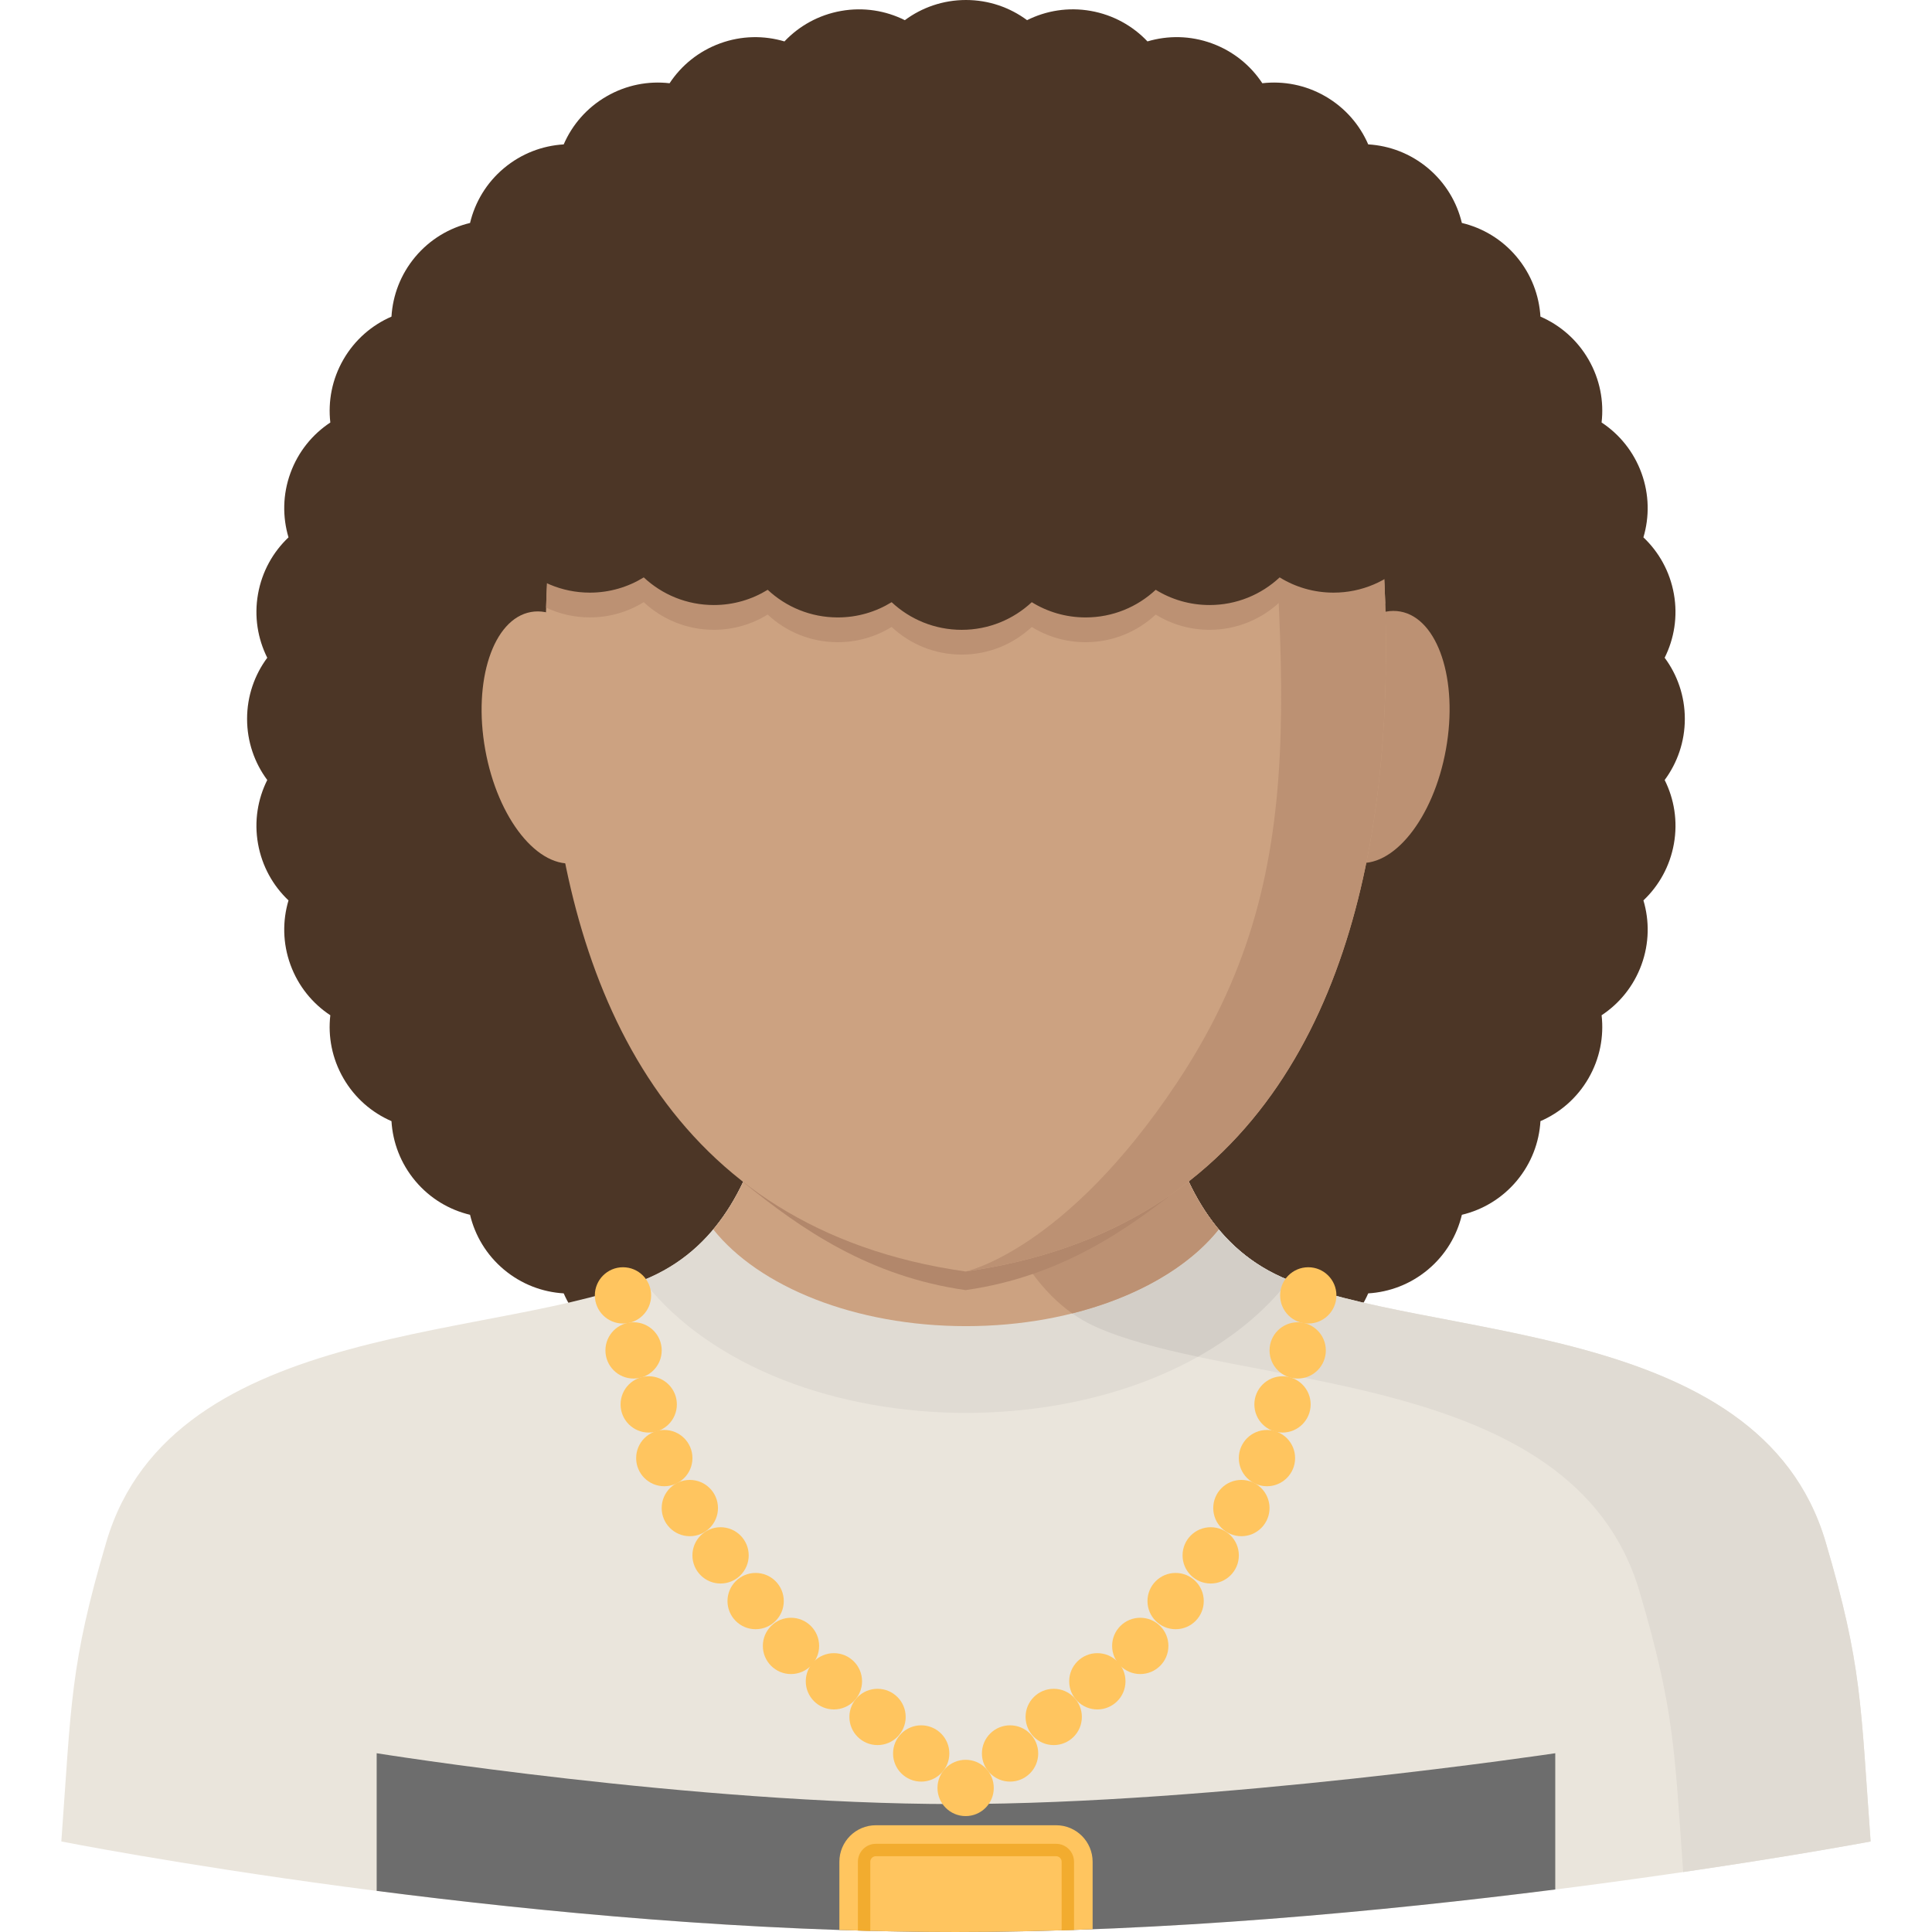
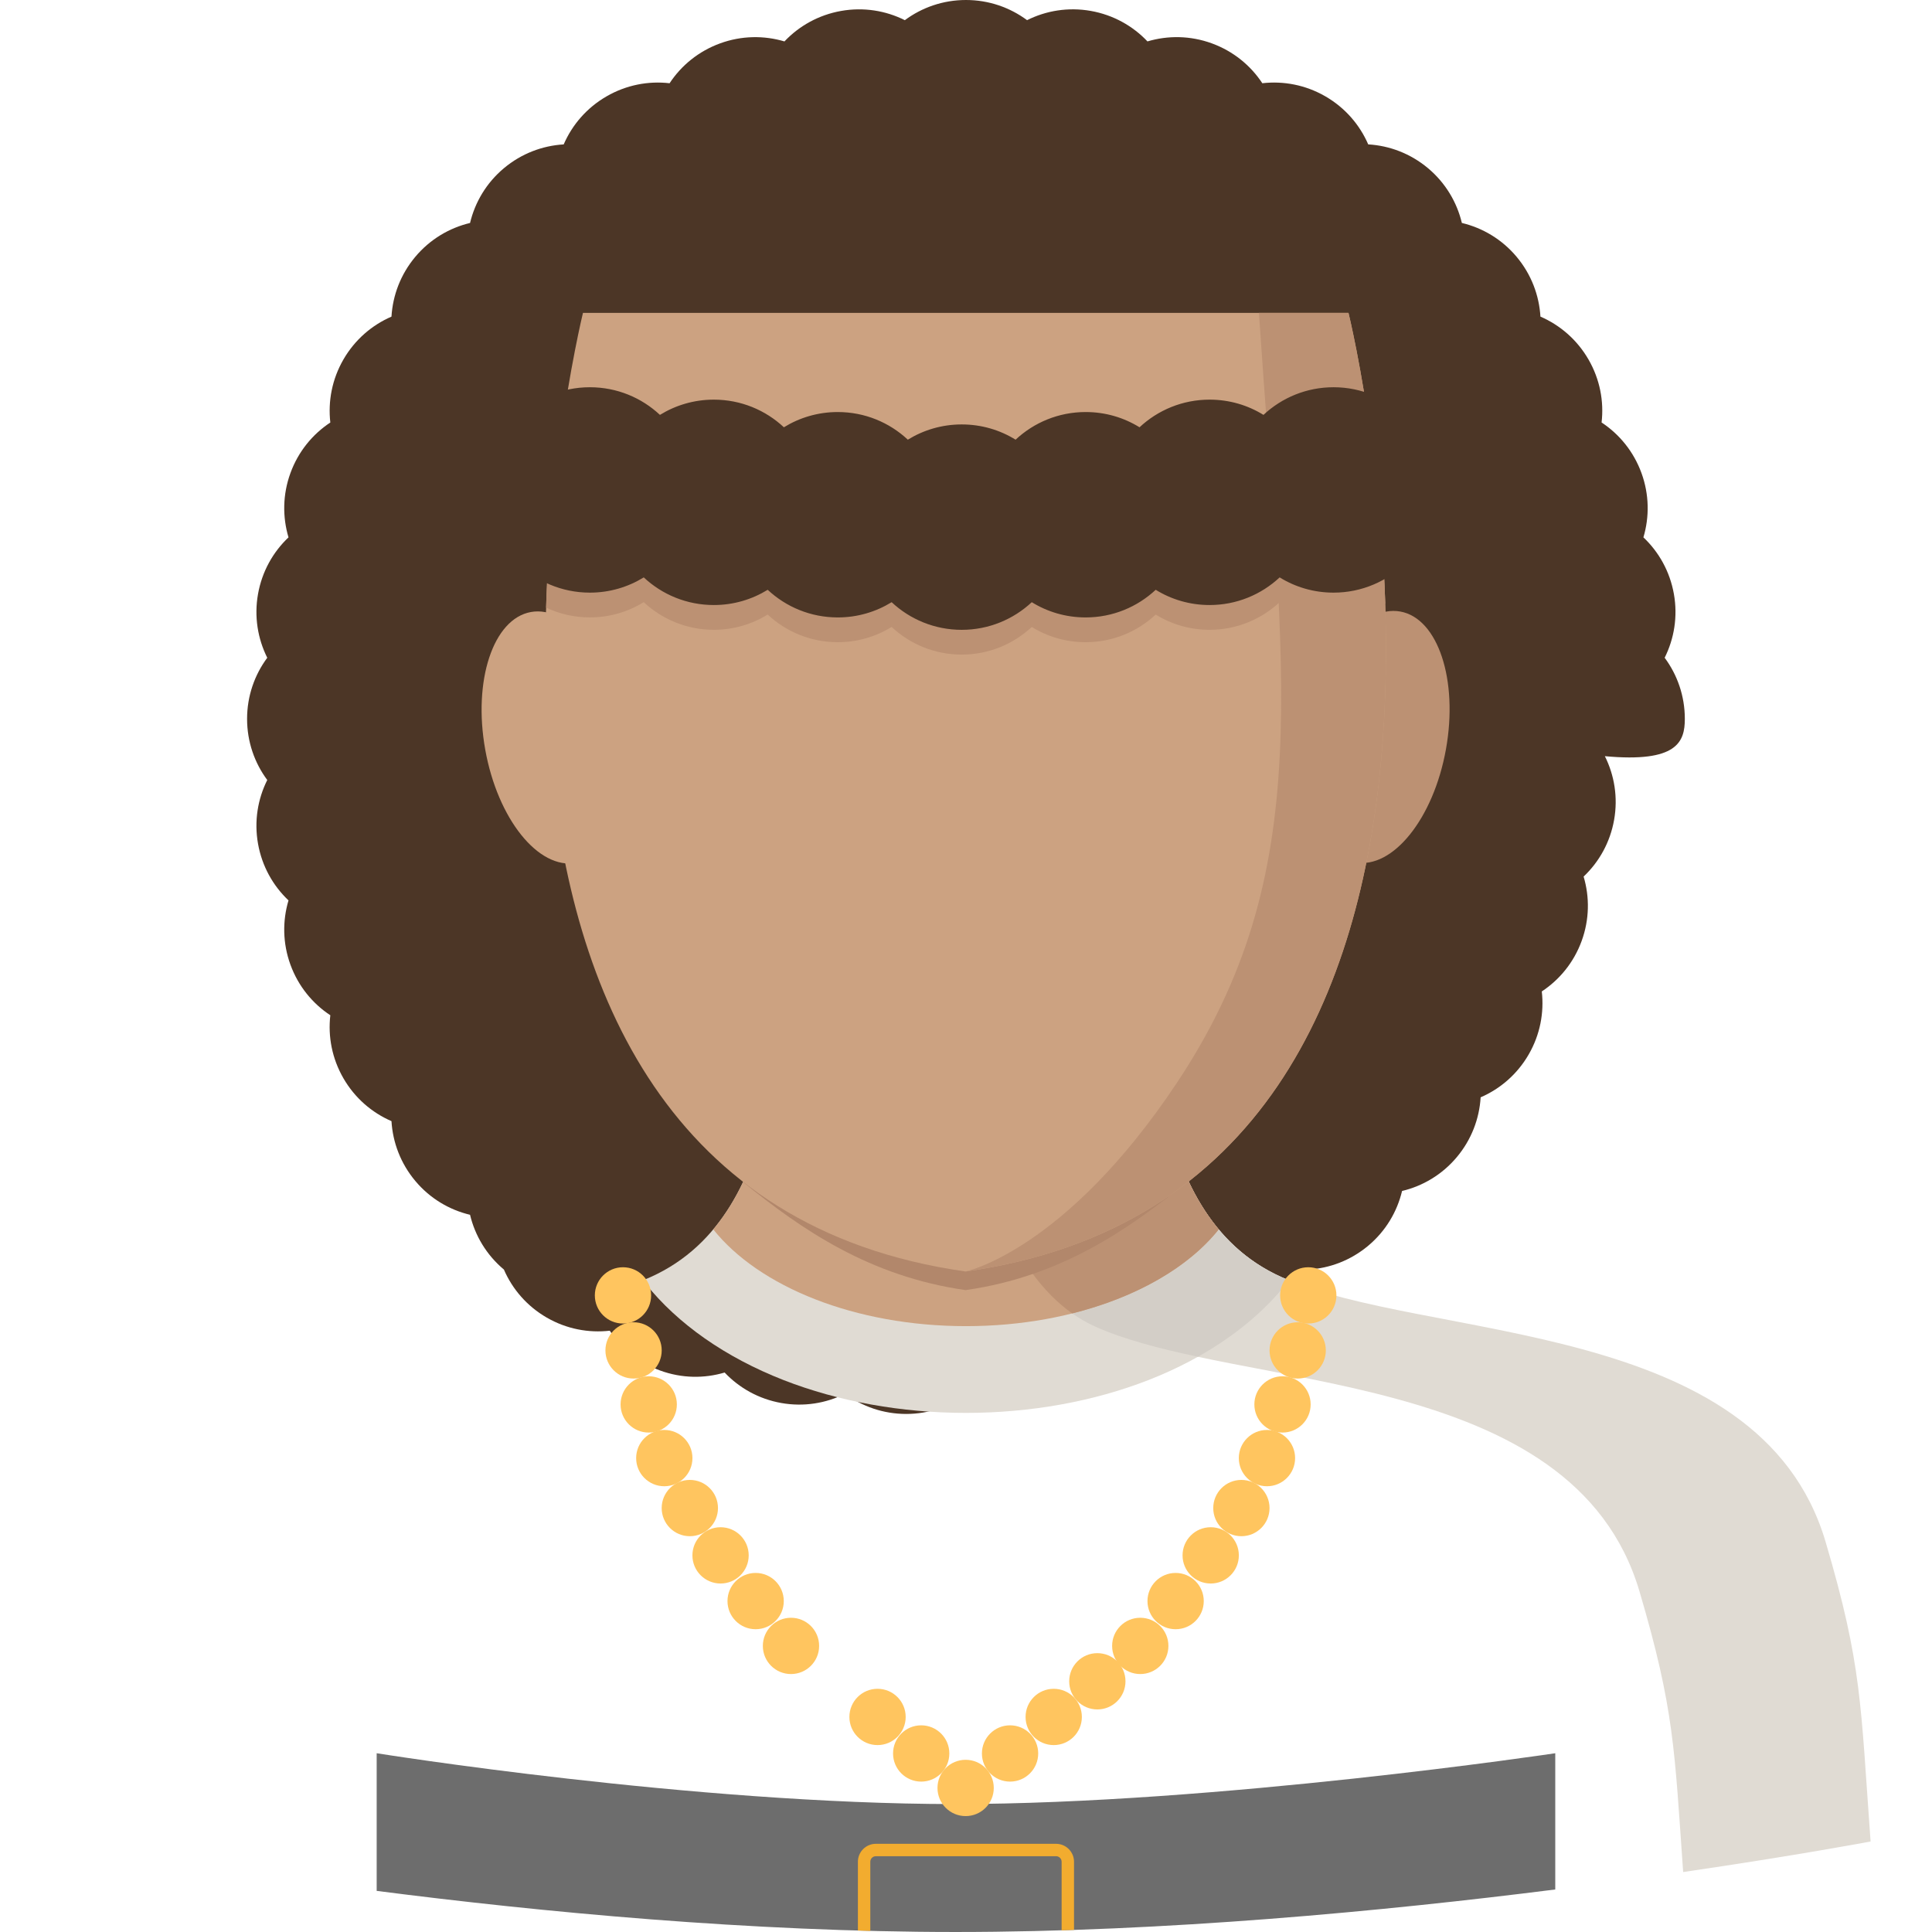
<svg xmlns="http://www.w3.org/2000/svg" version="1.1" id="Layer_1" x="0px" y="0px" viewBox="0 0 324.08 324.08" style="enable-background:new 0 0 324.08 324.08;" xml:space="preserve">
  <g>
    <g>
-       <path style="fill:#4C3626;" d="M282.619,120.585c0-3.839-1.259-7.391-3.384-10.252c1.596-3.193,2.22-6.902,1.551-10.685    s-2.524-7.059-5.115-9.51c1.017-3.417,0.989-7.183-0.326-10.792c-1.315-3.608-3.71-6.514-6.689-8.476    c0.41-3.547-0.275-7.245-2.198-10.572c-1.922-3.327-4.783-5.767-8.06-7.189c-0.214-3.563-1.529-7.088-3.996-10.033    c-2.467-2.945-5.716-4.851-9.184-5.677c-0.826-3.468-2.737-6.717-5.677-9.184c-2.945-2.467-6.469-3.783-10.033-3.996    c-1.416-3.271-3.861-6.138-7.189-8.06c-3.327-1.922-7.026-2.602-10.572-2.198c-1.967-2.979-4.867-5.373-8.476-6.689    c-3.608-1.315-7.374-1.343-10.792-0.326c-2.451-2.591-5.727-4.446-9.51-5.115c-3.783-0.669-7.492-0.045-10.685,1.551    C169.419,1.259,165.873,0,162.034,0s-7.391,1.259-10.252,3.384c-3.193-1.596-6.902-2.22-10.685-1.551s-7.059,2.524-9.51,5.115    c-3.417-1.017-7.183-0.989-10.792,0.326s-6.514,3.71-8.476,6.689c-3.547-0.41-7.245,0.275-10.572,2.198    c-3.327,1.922-5.767,4.783-7.189,8.06c-3.563,0.214-7.088,1.529-10.033,3.996s-4.851,5.716-5.677,9.184    c-3.468,0.826-6.717,2.737-9.184,5.677c-2.467,2.945-3.783,6.469-3.996,10.033c-3.271,1.416-6.138,3.861-8.06,7.189    c-1.922,3.327-2.602,7.026-2.198,10.572c-2.979,1.967-5.373,4.867-6.689,8.476c-1.315,3.608-1.343,7.374-0.326,10.792    c-2.591,2.451-4.446,5.727-5.115,9.51c-0.669,3.783-0.045,7.492,1.551,10.685c-2.125,2.867-3.384,6.413-3.384,10.252    s1.259,7.391,3.384,10.252c-1.596,3.193-2.22,6.902-1.551,10.685c0.669,3.783,2.524,7.059,5.115,9.51    c-1.017,3.417-0.989,7.183,0.326,10.792c1.315,3.608,3.71,6.514,6.689,8.476c-0.41,3.547,0.275,7.245,2.198,10.572    c1.922,3.327,4.783,5.767,8.06,7.189c0.214,3.563,1.529,7.088,3.996,10.033s5.716,4.851,9.184,5.677    c0.826,3.468,2.737,6.717,5.677,9.184c2.945,2.467,6.469,3.783,10.033,3.996c1.416,3.271,3.861,6.138,7.189,8.06    c3.327,1.922,7.026,2.602,10.572,2.198c1.967,2.979,4.867,5.373,8.476,6.689c3.608,1.315,7.374,1.343,10.792,0.326    c2.451,2.591,5.727,4.446,9.51,5.115s7.492,0.045,10.685-1.551c2.867,2.125,6.413,3.384,10.252,3.384s7.391-1.259,10.252-3.384    c3.193,1.596,6.902,2.22,10.685,1.551s7.059-2.524,9.51-5.115c3.417,1.017,7.183,0.989,10.792-0.326s6.514-3.71,8.476-6.689    c3.547,0.41,7.245-0.275,10.572-2.198c3.327-1.922,5.767-4.783,7.189-8.06c3.563-0.214,7.088-1.529,10.033-3.996    s4.851-5.716,5.677-9.184c3.468-0.826,6.717-2.737,9.184-5.677c2.467-2.945,3.783-6.469,3.996-10.033    c3.271-1.416,6.138-3.861,8.06-7.189c1.922-3.327,2.602-7.026,2.198-10.572c2.979-1.967,5.373-4.867,6.689-8.476    c1.315-3.608,1.343-7.374,0.326-10.792c2.591-2.451,4.446-5.727,5.115-9.51c0.669-3.783,0.045-7.492-1.551-10.685    C281.36,127.97,282.619,124.424,282.619,120.585z" />
-       <path style="fill:#EAE5DC;" d="M306.231,258.633c-11.151-37.754-67.121-33.566-91.279-44.408    c-24.157-10.842-20.386-47.219-23.449-53.548h-58.932c-3.058,6.329,0.714,42.711-23.449,53.548    c-24.157,10.842-80.133,6.655-91.279,44.408c-6.149,20.824-5.857,27.193-7.554,50.26c0,0,76.8,15.187,150.014,15.187    s153.488-15.187,153.488-15.187C312.087,285.819,312.38,279.457,306.231,258.633z" />
+       <path style="fill:#4C3626;" d="M282.619,120.585c0-3.839-1.259-7.391-3.384-10.252c1.596-3.193,2.22-6.902,1.551-10.685    s-2.524-7.059-5.115-9.51c1.017-3.417,0.989-7.183-0.326-10.792c-1.315-3.608-3.71-6.514-6.689-8.476    c0.41-3.547-0.275-7.245-2.198-10.572c-1.922-3.327-4.783-5.767-8.06-7.189c-0.214-3.563-1.529-7.088-3.996-10.033    c-2.467-2.945-5.716-4.851-9.184-5.677c-0.826-3.468-2.737-6.717-5.677-9.184c-2.945-2.467-6.469-3.783-10.033-3.996    c-1.416-3.271-3.861-6.138-7.189-8.06c-3.327-1.922-7.026-2.602-10.572-2.198c-1.967-2.979-4.867-5.373-8.476-6.689    c-3.608-1.315-7.374-1.343-10.792-0.326c-2.451-2.591-5.727-4.446-9.51-5.115c-3.783-0.669-7.492-0.045-10.685,1.551    C169.419,1.259,165.873,0,162.034,0s-7.391,1.259-10.252,3.384c-3.193-1.596-6.902-2.22-10.685-1.551s-7.059,2.524-9.51,5.115    c-3.417-1.017-7.183-0.989-10.792,0.326s-6.514,3.71-8.476,6.689c-3.547-0.41-7.245,0.275-10.572,2.198    c-3.327,1.922-5.767,4.783-7.189,8.06c-3.563,0.214-7.088,1.529-10.033,3.996s-4.851,5.716-5.677,9.184    c-3.468,0.826-6.717,2.737-9.184,5.677c-2.467,2.945-3.783,6.469-3.996,10.033c-3.271,1.416-6.138,3.861-8.06,7.189    c-1.922,3.327-2.602,7.026-2.198,10.572c-2.979,1.967-5.373,4.867-6.689,8.476c-1.315,3.608-1.343,7.374-0.326,10.792    c-2.591,2.451-4.446,5.727-5.115,9.51c-0.669,3.783-0.045,7.492,1.551,10.685c-2.125,2.867-3.384,6.413-3.384,10.252    s1.259,7.391,3.384,10.252c-1.596,3.193-2.22,6.902-1.551,10.685c0.669,3.783,2.524,7.059,5.115,9.51    c-1.017,3.417-0.989,7.183,0.326,10.792c1.315,3.608,3.71,6.514,6.689,8.476c-0.41,3.547,0.275,7.245,2.198,10.572    c1.922,3.327,4.783,5.767,8.06,7.189c0.214,3.563,1.529,7.088,3.996,10.033s5.716,4.851,9.184,5.677    c0.826,3.468,2.737,6.717,5.677,9.184c1.416,3.271,3.861,6.138,7.189,8.06    c3.327,1.922,7.026,2.602,10.572,2.198c1.967,2.979,4.867,5.373,8.476,6.689c3.608,1.315,7.374,1.343,10.792,0.326    c2.451,2.591,5.727,4.446,9.51,5.115s7.492,0.045,10.685-1.551c2.867,2.125,6.413,3.384,10.252,3.384s7.391-1.259,10.252-3.384    c3.193,1.596,6.902,2.22,10.685,1.551s7.059-2.524,9.51-5.115c3.417,1.017,7.183,0.989,10.792-0.326s6.514-3.71,8.476-6.689    c3.547,0.41,7.245-0.275,10.572-2.198c3.327-1.922,5.767-4.783,7.189-8.06c3.563-0.214,7.088-1.529,10.033-3.996    s4.851-5.716,5.677-9.184c3.468-0.826,6.717-2.737,9.184-5.677c2.467-2.945,3.783-6.469,3.996-10.033    c3.271-1.416,6.138-3.861,8.06-7.189c1.922-3.327,2.602-7.026,2.198-10.572c2.979-1.967,5.373-4.867,6.689-8.476    c1.315-3.608,1.343-7.374,0.326-10.792c2.591-2.451,4.446-5.727,5.115-9.51c0.669-3.783,0.045-7.492-1.551-10.685    C281.36,127.97,282.619,124.424,282.619,120.585z" />
      <path style="fill:#E0DBD3;" d="M306.231,258.633c-11.151-37.754-67.121-33.566-91.279-44.408    c-24.157-10.842-20.386-47.219-23.449-53.548h-31.206c0,0-0.719,51.024,23.438,61.866s80.133,6.655,91.279,44.408    c5.857,19.83,5.868,26.552,7.324,47.073c19.234-2.816,31.442-5.126,31.442-5.126C312.087,285.819,312.38,279.457,306.231,258.633z    " />
      <path style="fill:#E0DBD3;" d="M192.649,231.496c9.741-3.805,17.756-9.409,23.168-16.21l0.416-0.517    c-0.433-0.18-0.86-0.36-1.276-0.545c-24.157-10.842-20.386-47.219-23.449-53.548H132.57c-3.058,6.329,0.714,42.711-23.449,53.548    c-0.416,0.185-0.843,0.371-1.276,0.545l0.416,0.517c5.413,6.795,13.428,12.399,23.168,16.21c9.229,3.603,19.813,5.508,30.61,5.508    S183.42,235.099,192.649,231.496z" />
      <path style="fill:#D3CEC7;" d="M214.952,214.224c-4.345-1.95-7.779-4.727-10.516-8.004l0,0    c-5.064,6.357-13.827,11.404-24.573,14.096c1.214,0.86,2.507,1.607,3.878,2.22c4.71,2.113,10.634,3.659,17.199,5.053    c6.031-3.378,11.089-7.548,14.872-12.304l0.416-0.517C215.795,214.595,215.368,214.41,214.952,214.224z" />
      <path style="fill:#CCA281;" d="M204.436,206.22c-12.5-14.951-10.421-40.356-12.927-45.549h-58.938    c-2.512,5.193-0.427,30.599-12.927,45.549c7.655,9.611,23.764,16.232,42.396,16.232S196.781,215.832,204.436,206.22z" />
      <path style="fill:#BC9173;" d="M179.862,220.317c10.747-2.692,19.509-7.74,24.573-14.096    c-12.5-14.951-10.421-40.356-12.927-45.549h-31.206C160.303,160.677,159.662,206.063,179.862,220.317z" />
      <path style="fill:#B2876B;" d="M124.64,198.273c9.78,7.959,21.24,15.85,37.338,18.132c16.137-2.288,27.569-10.342,37.36-18.334    c-8.144-14.973-5.626-32.83-7.83-37.4H132.57C130.356,165.246,132.824,183.294,124.64,198.273z" />
      <path style="fill:#6D6D6D;" d="M63.179,317.183c27.631,3.552,62.771,6.896,97.124,6.896c35.112,0,71.854-3.496,100.581-7.133    v-22.853c0,0-56.853,8.526-100.721,8.526s-96.978-8.526-96.978-8.526v23.089h-0.006V317.183z" />
      <g>
-         <path style="fill:#FFC55F;" d="M160.303,324.079c7.616,0,15.311-0.163,22.977-0.461v-11.32c0-3.384-2.743-6.126-6.126-6.126     h-30.228c-3.384,0-6.126,2.743-6.126,6.126v11.444C147.291,323.961,153.811,324.079,160.303,324.079z" />
        <path style="fill:#F2AC2F;" d="M180.16,323.731v-11.432c0-1.658-1.349-3.013-3.013-3.013H146.92     c-1.658,0-3.013,1.349-3.013,3.013v11.539c0.691,0.022,1.388,0.039,2.08,0.056v-11.595c0-0.511,0.416-0.933,0.933-0.933h30.228     c0.511,0,0.933,0.416,0.933,0.933v11.5C178.772,323.776,179.469,323.753,180.16,323.731z" />
        <circle style="fill:#FFC55F;" cx="219.454" cy="217.293" r="4.721" />
        <circle style="fill:#FFC55F;" cx="217.678" cy="226.522" r="4.721" />
        <circle style="fill:#FFC55F;" cx="215.132" cy="235.582" r="4.721" />
        <circle style="fill:#FFC55F;" cx="212.524" cy="244.587" r="4.721" />
        <circle style="fill:#FFC55F;" cx="208.235" cy="252.967" r="4.721" />
        <circle style="fill:#FFC55F;" cx="203.087" cy="260.903" r="4.721" />
        <circle style="fill:#FFC55F;" cx="197.202" cy="268.57" r="4.721" />
        <circle style="fill:#FFC55F;" cx="191.272" cy="276.09" r="4.721" />
        <circle style="fill:#FFC55F;" cx="184.072" cy="282.026" r="4.721" />
        <circle style="fill:#FFC55F;" cx="176.754" cy="288.006" r="4.721" />
        <circle style="fill:#FFC55F;" cx="169.431" cy="294.132" r="4.721" />
        <circle style="fill:#FFC55F;" cx="161.978" cy="299.916" r="4.721" />
        <circle style="fill:#FFC55F;" cx="104.501" cy="217.293" r="4.721" />
        <circle style="fill:#FFC55F;" cx="106.277" cy="226.522" r="4.721" />
        <circle style="fill:#FFC55F;" cx="108.818" cy="235.582" r="4.721" />
        <circle style="fill:#FFC55F;" cx="111.431" cy="244.587" r="4.721" />
        <circle style="fill:#FFC55F;" cx="115.714" cy="252.967" r="4.721" />
        <circle style="fill:#FFC55F;" cx="120.869" cy="260.903" r="4.721" />
        <circle style="fill:#FFC55F;" cx="126.753" cy="268.57" r="4.721" />
        <circle style="fill:#FFC55F;" cx="132.683" cy="276.09" r="4.721" />
-         <circle style="fill:#FFC55F;" cx="139.883" cy="282.026" r="4.721" />
        <circle style="fill:#FFC55F;" cx="147.201" cy="288.006" r="4.721" />
        <circle style="fill:#FFC55F;" cx="154.525" cy="294.132" r="4.721" />
      </g>
      <g>
        <ellipse transform="matrix(-0.177 0.984 -0.984 -0.177 393.7 -81.868)" style="fill:#BC9173;" cx="231.079" cy="123.672" rx="21.386" ry="11.629" />
        <ellipse transform="matrix(-0.984 0.177 -0.177 -0.984 206.069 228.976)" style="fill:#CCA281;" cx="92.822" cy="123.679" rx="11.629" ry="21.386" />
        <path style="fill:#CCA281;" d="M226.199,52.48h-64.221H97.79c0,0-35.989,146.614,64.187,160.806     C262.193,199.093,226.199,52.48,226.199,52.48z" />
        <path style="fill:#BC9173;" d="M161.978,213.285C262.193,199.093,226.199,52.48,226.199,52.48h-15.024     c4.114,61.242,9.808,93.774-13.815,129.24C178.643,209.823,161.978,213.285,161.978,213.285z" />
-         <path style="fill:#4C3626;" d="M233.787,48.135H87.589v24.652c0,0,25.506,6.216,72.714,6.216s73.49-6.216,73.49-6.216V48.135     H233.787z" />
        <path style="fill:#BC9173;" d="M92.068,92.431c-0.208,3.069-0.365,6.239-0.467,9.493c2.226,1.051,4.716,1.641,7.346,1.641     c3.316,0,6.408-0.939,9.038-2.557c3.08,2.878,7.211,4.637,11.753,4.637c3.316,0,6.408-0.939,9.038-2.557     c3.08,2.878,7.211,4.637,11.753,4.637c3.316,0,6.408-0.939,9.038-2.557c3.08,2.878,7.211,4.637,11.753,4.637     c4.547,0,8.678-1.765,11.753-4.637c2.625,1.624,5.722,2.557,9.038,2.557c4.547,0,8.678-1.765,11.753-4.637     c2.625,1.624,5.722,2.557,9.038,2.557c4.547,0,8.678-1.765,11.753-4.637c2.625,1.624,5.722,2.557,9.038,2.557     c3.164,0,6.126-0.854,8.673-2.344c-0.101-3.007-0.253-5.947-0.444-8.791H92.068V92.431z" />
        <path style="fill:#4C3626;" d="M223.692,64.957c-4.547,0-8.678,1.765-11.753,4.637c-2.625-1.624-5.722-2.557-9.038-2.557     c-4.547,0-8.678,1.765-11.753,4.637c-2.625-1.624-5.722-2.557-9.038-2.557c-4.547,0-8.678,1.765-11.753,4.637     c-2.625-1.624-5.722-2.557-9.038-2.557s-6.408,0.939-9.038,2.557c-3.08-2.878-7.211-4.637-11.753-4.637     c-3.316,0-6.408,0.939-9.038,2.557c-3.08-2.878-7.211-4.637-11.753-4.637c-3.316,0-6.408,0.939-9.038,2.557     c-3.08-2.878-7.211-4.637-11.753-4.637c-9.516,0-17.227,7.711-17.227,17.227s7.711,17.227,17.227,17.227     c3.316,0,6.407-0.939,9.038-2.557c3.08,2.878,7.211,4.637,11.753,4.637c3.316,0,6.407-0.939,9.038-2.557     c3.08,2.878,7.211,4.637,11.753,4.637c3.316,0,6.408-0.939,9.038-2.557c3.08,2.878,7.211,4.637,11.753,4.637     c4.547,0,8.678-1.765,11.753-4.637c2.625,1.624,5.722,2.557,9.038,2.557c4.547,0,8.678-1.765,11.753-4.637     c2.625,1.624,5.722,2.557,9.038,2.557c4.547,0,8.678-1.765,11.753-4.637c2.625,1.624,5.722,2.557,9.038,2.557     c9.516,0,17.227-7.711,17.227-17.227C240.914,72.675,233.202,64.957,223.692,64.957z" />
      </g>
    </g>
  </g>
  <g>
</g>
  <g>
</g>
  <g>
</g>
  <g>
</g>
  <g>
</g>
  <g>
</g>
  <g>
</g>
  <g>
</g>
  <g>
</g>
  <g>
</g>
  <g>
</g>
  <g>
</g>
  <g>
</g>
  <g>
</g>
  <g>
</g>
</svg>